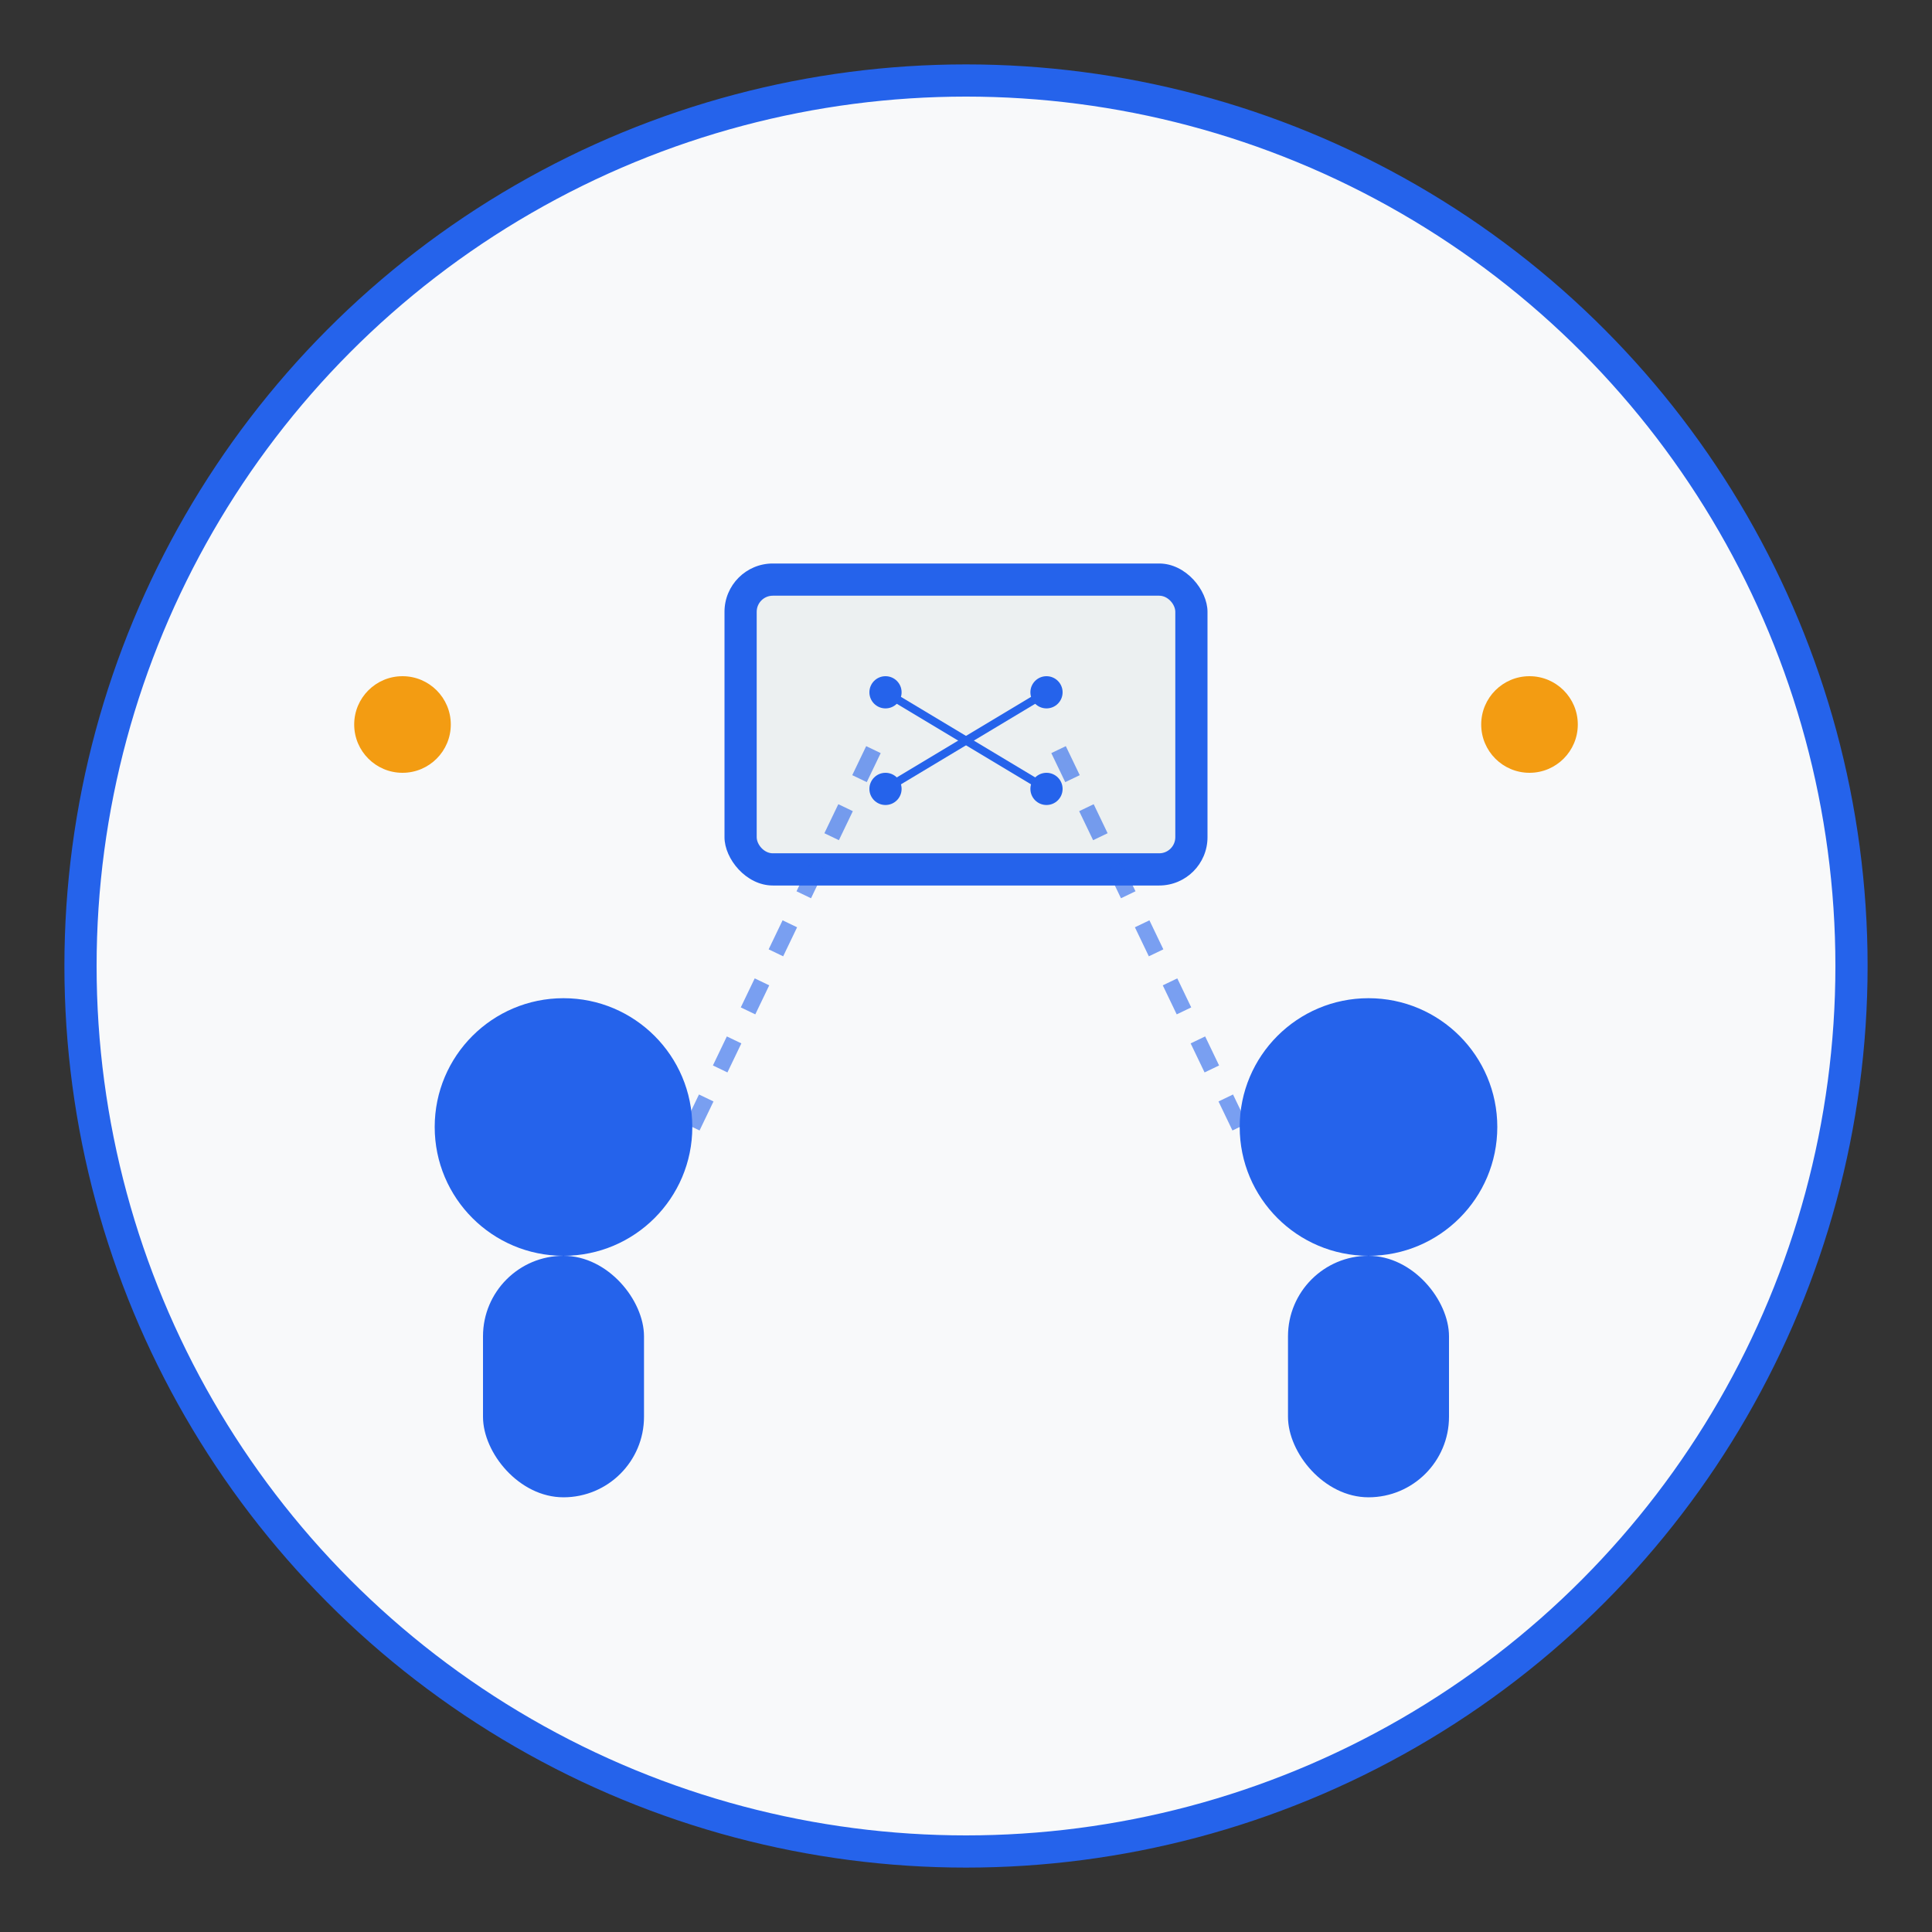
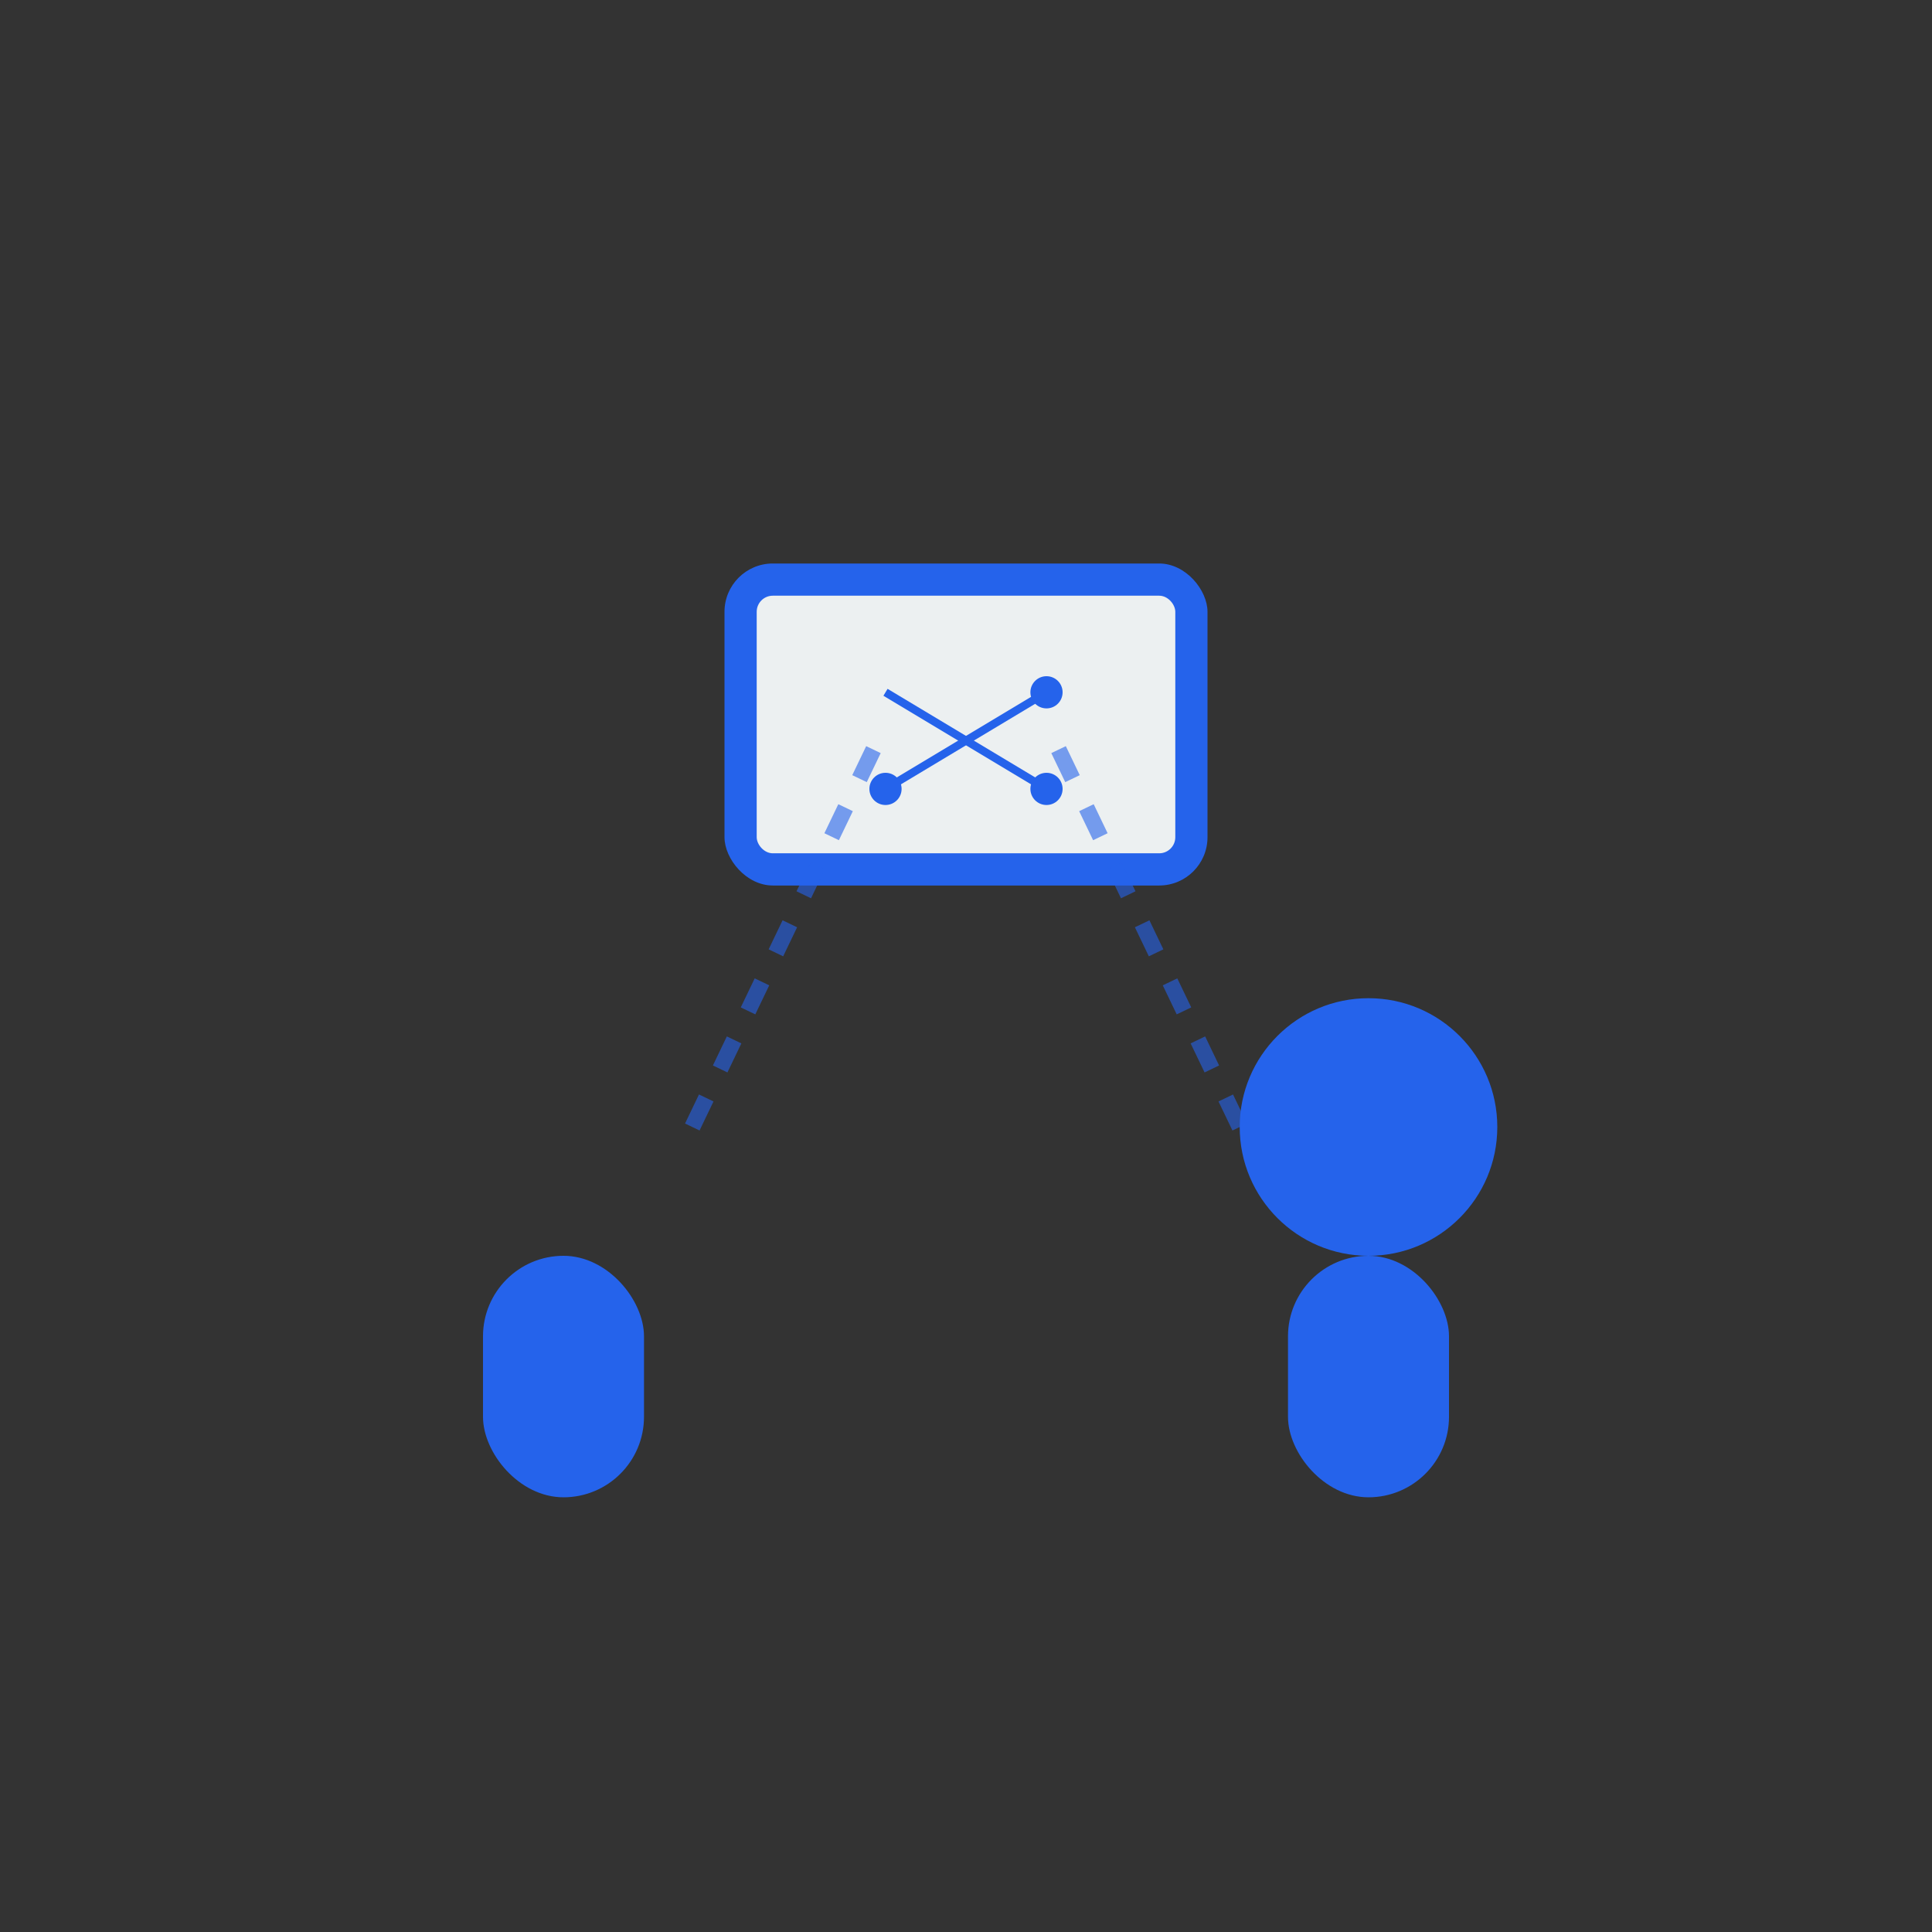
<svg xmlns="http://www.w3.org/2000/svg" width="120" height="120" viewBox="0 0 120 120">
  <rect x="0" y="0" width="120" height="120" fill="#333333" stroke="none" />
-   <circle cx="60" cy="60" r="55" fill="#f8f9fa" stroke="#2563EB" stroke-width="2" />
  <rect x="45" y="35" width="30" height="20" rx="3" fill="#2563EB" />
  <rect x="47" y="37" width="26" height="16" rx="1" fill="#ecf0f1" />
-   <circle cx="55" cy="43" r="1" fill="#2563EB" />
  <circle cx="65" cy="43" r="1" fill="#2563EB" />
  <circle cx="55" cy="49" r="1" fill="#2563EB" />
  <circle cx="65" cy="49" r="1" fill="#2563EB" />
  <line x1="55" y1="43" x2="65" y2="49" stroke="#2563EB" stroke-width="0.5" />
  <line x1="65" y1="43" x2="55" y2="49" stroke="#2563EB" stroke-width="0.5" />
-   <circle cx="35" cy="70" r="8" fill="#2563EB" />
  <rect x="30" y="78" width="10" height="15" rx="5" fill="#2563EB" />
  <circle cx="85" cy="70" r="8" fill="#2563EB" />
  <rect x="80" y="78" width="10" height="15" rx="5" fill="#2563EB" />
  <line x1="43" y1="70" x2="55" y2="45" stroke="#2563EB" stroke-width="1" opacity="0.6" stroke-dasharray="2,2" />
  <line x1="77" y1="70" x2="65" y2="45" stroke="#2563EB" stroke-width="1" opacity="0.6" stroke-dasharray="2,2" />
-   <circle cx="25" cy="45" r="3" fill="#f39c12" />
-   <circle cx="95" cy="45" r="3" fill="#f39c12" />
</svg>